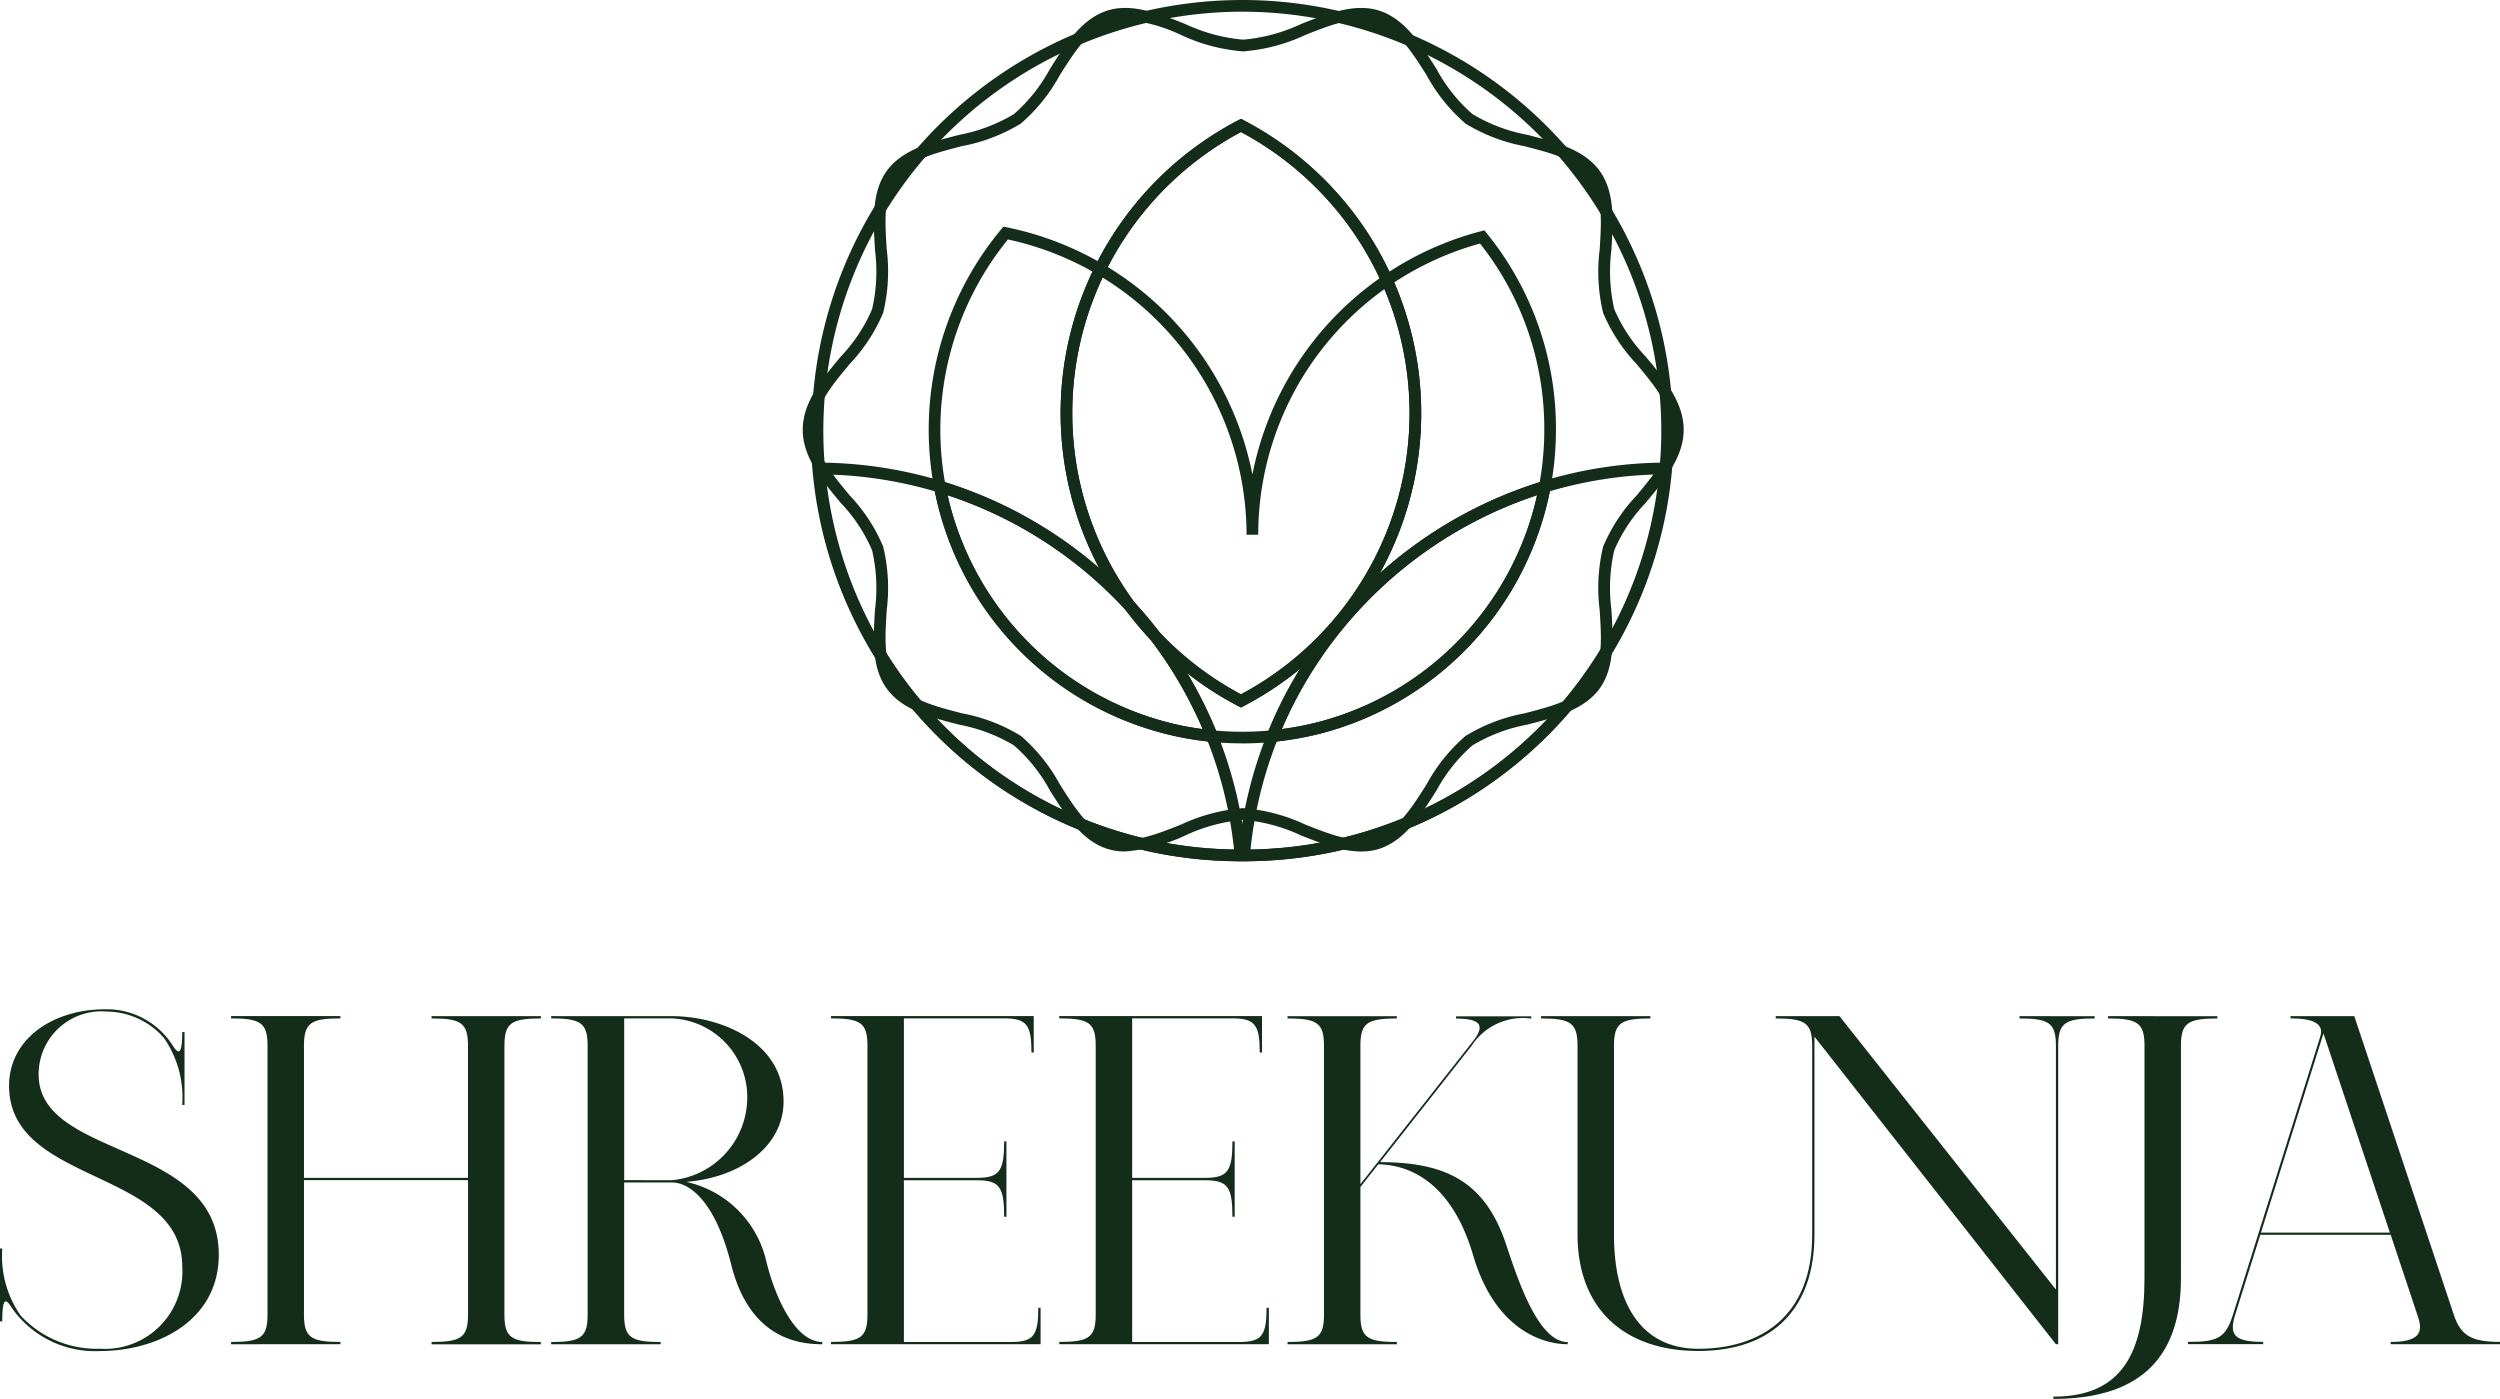
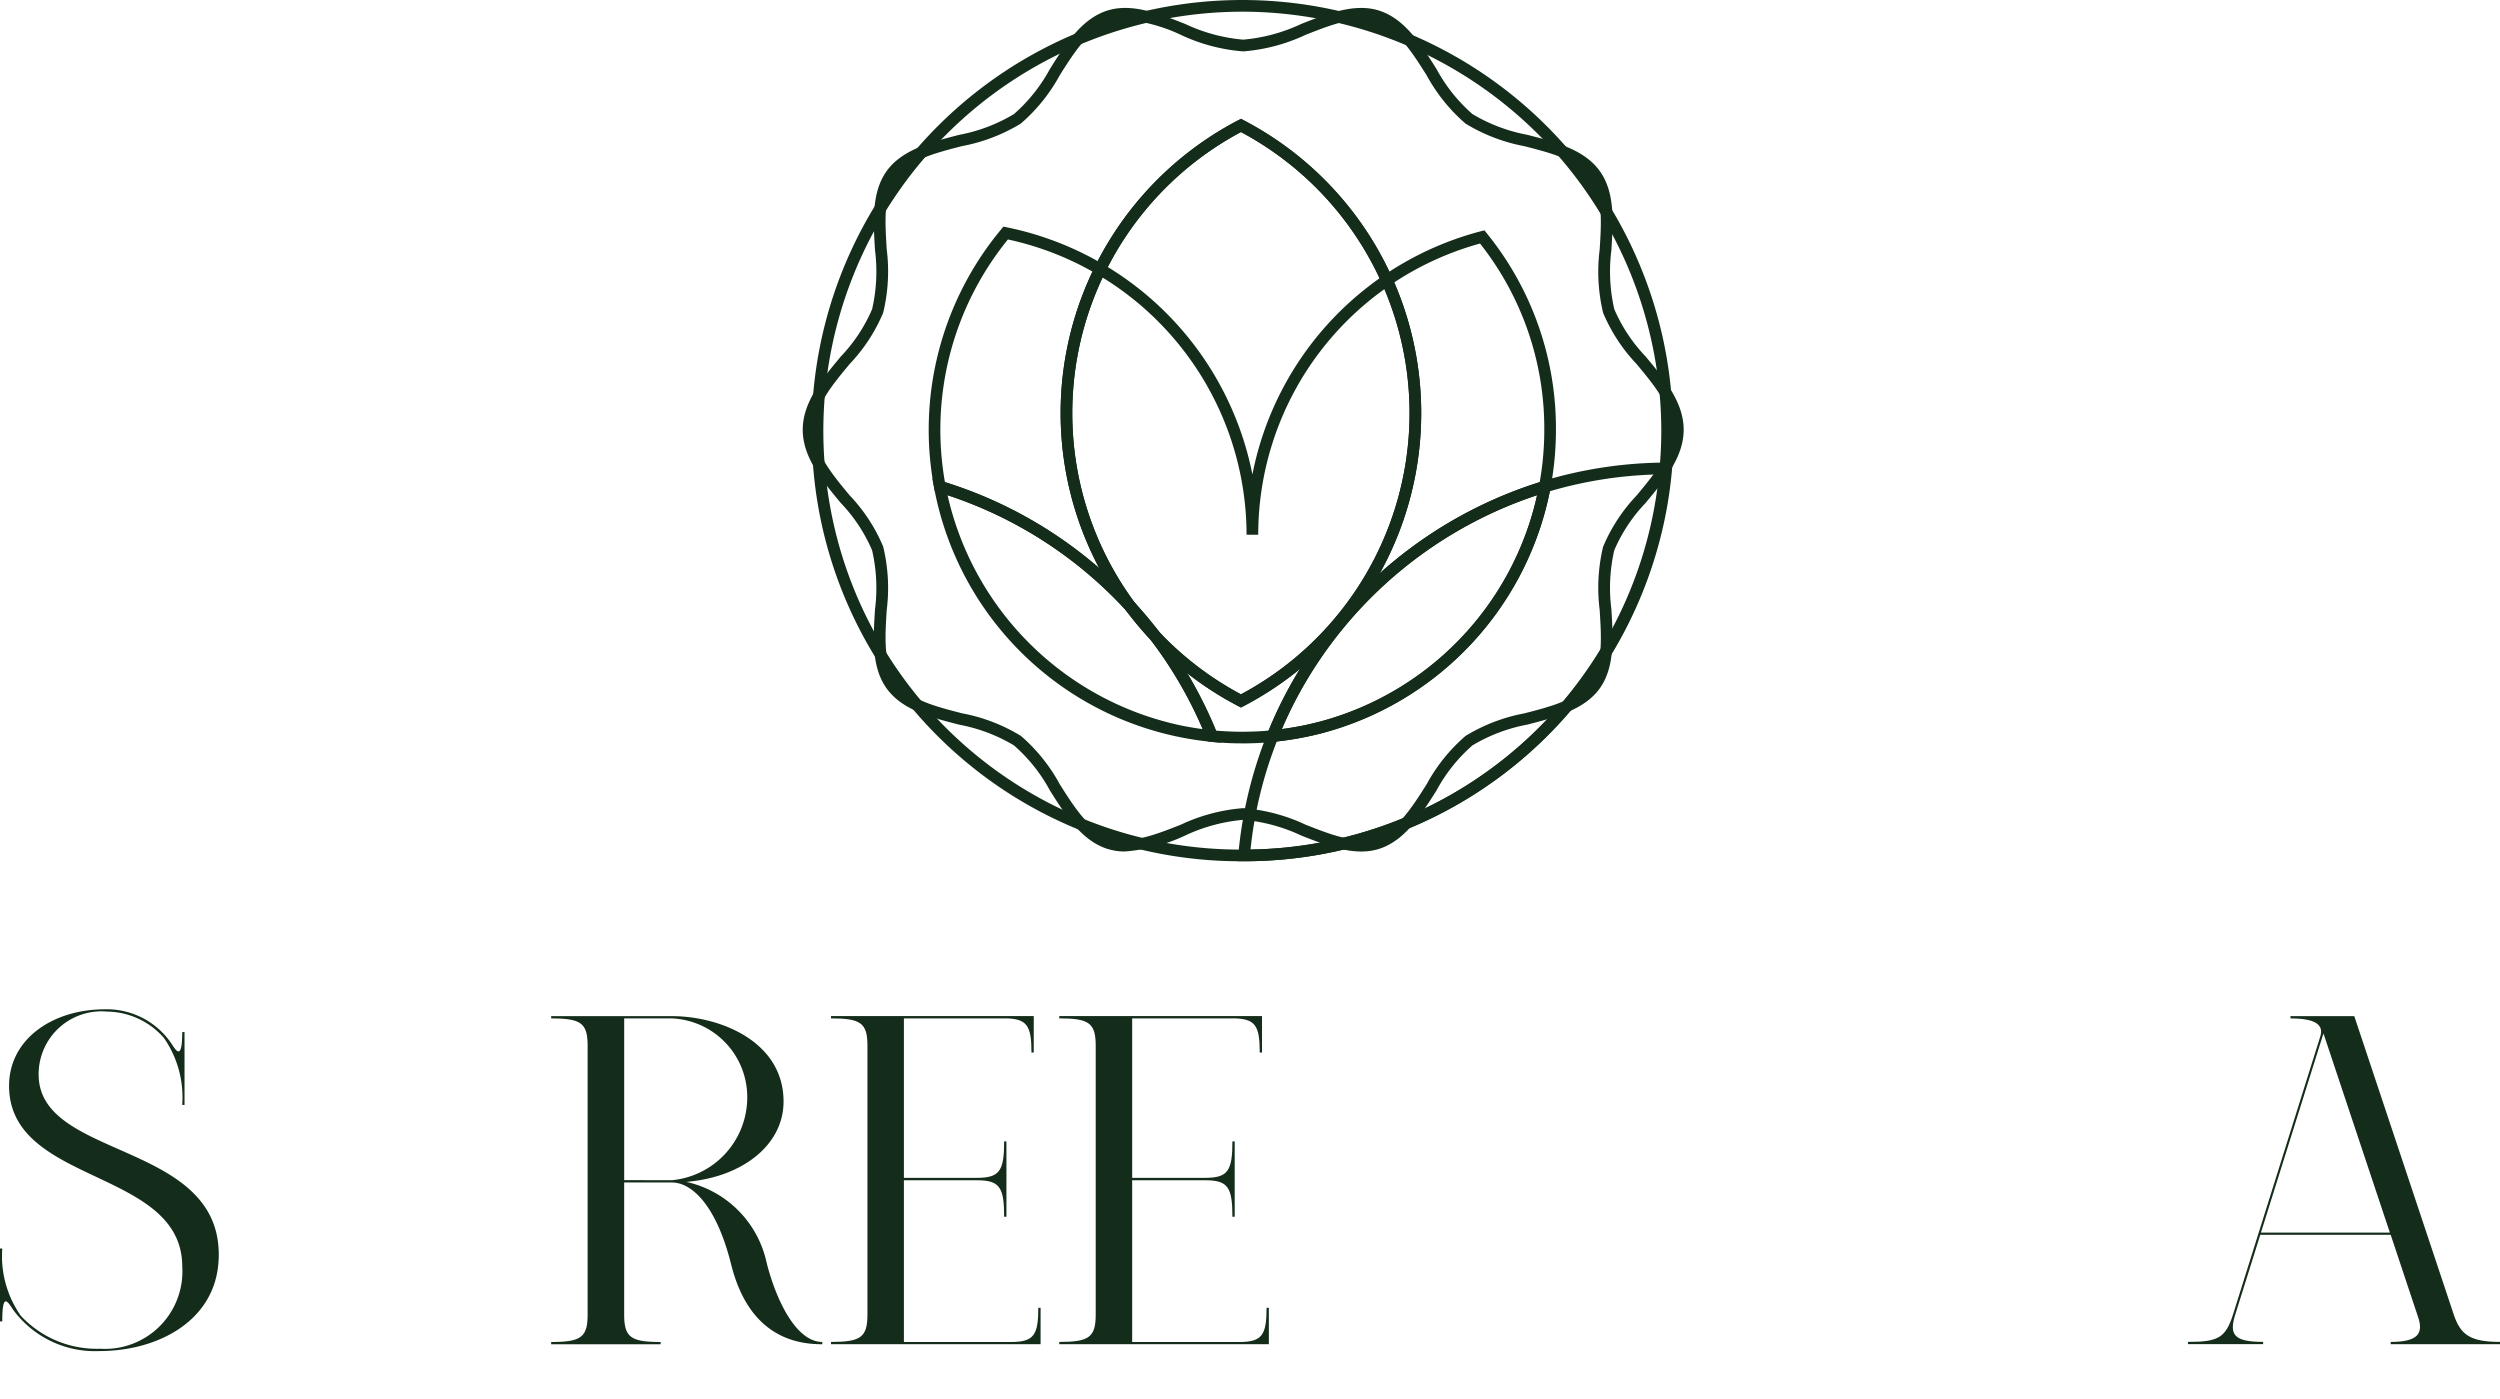
<svg xmlns="http://www.w3.org/2000/svg" id="Group_1594" data-name="Group 1594" width="141.324" height="79.079" viewBox="0 0 141.324 79.079">
  <defs>
    <clipPath id="clip-path">
      <rect id="Rectangle_1252" data-name="Rectangle 1252" width="141.324" height="79.079" fill="none" />
    </clipPath>
  </defs>
  <g id="Group_1284" data-name="Group 1284" transform="translate(0 0)" clip-path="url(#clip-path)">
    <path id="Path_3963" data-name="Path 3963" d="M12.363,92.113c-.119,3.567-3.5,5.24-6.723,5.24A5.745,5.745,0,0,1,.751,95.03v0c-.32-.479-.623-1.029-.623.645H0V91.557H.129a5.863,5.863,0,0,0,1.046,3.8,5.859,5.859,0,0,0,4.478,1.864,4.377,4.377,0,0,0,4.65-4.636c0-5.518-9.573-4.61-9.787-10.045-.11-2.792,2.447-4.507,5.409-4.507a4.41,4.41,0,0,1,3.834,2.042c.245.375.543.762.543-.755h.129v4.121H10.3A5.875,5.875,0,0,0,9.265,79.65a4.325,4.325,0,0,0-3.211-1.486A3.55,3.55,0,0,0,2.19,81.9c.247,4.645,10.393,3.622,10.174,10.215" transform="translate(0 -20.978)" fill="#142d1a" />
-     <path id="Path_3964" data-name="Path 3964" d="M33.318,80.238v15.2c0,1.288.387,1.546,2.06,1.546v.129H29.2V96.98c1.674,0,2.06-.258,2.06-1.546v-7.6H21.986v7.6c0,1.288.386,1.546,2.06,1.546v.129H17.865V96.98c1.674,0,2.06-.258,2.06-1.546v-15.2c0-1.288-.387-1.546-2.06-1.546v-.129h6.181v.129c-1.674,0-2.06.258-2.06,1.546v7.469h9.272V80.238c0-1.288-.387-1.546-2.06-1.546v-.129h6.181v.129c-1.674,0-2.06.258-2.06,1.546" transform="translate(-4.803 -21.12)" fill="#142d1a" />
    <path id="Path_3965" data-name="Path 3965" d="M57.939,96.98v.129c-1.424,0-4.121-.387-5.15-4.508-.864-3.456-2.283-4.636-3.349-4.636h-2.7v7.47c0,1.288.387,1.546,2.06,1.546v.129H42.614v-.129c1.674,0,2.06-.258,2.06-1.546v-15.2c0-1.288-.386-1.545-2.06-1.545v-.129H49.44c2.7,0,6.31,1.417,6.31,4.828,0,2.444-2.308,4.275-5.5,4.541a5.96,5.96,0,0,1,4.537,4.541c.513,2.061,1.646,4.508,3.154,4.508m-8.5-9.144a4.7,4.7,0,0,0,4.25-4.446,4.453,4.453,0,0,0-4.25-4.7h-2.7v9.143Z" transform="translate(-11.456 -21.119)" fill="#142d1a" />
    <path id="Path_3966" data-name="Path 3966" d="M76.095,95.048v2.06H64.247v-.129c1.674,0,2.06-.257,2.06-1.545v-15.2c0-1.288-.386-1.546-2.06-1.546v-.129H75.709v2.06H75.58c0-1.545-.257-1.931-1.546-1.931H68.368v9.015H72.49c1.288,0,1.545-.386,1.545-2.06h.129V89.9h-.129c0-1.674-.257-2.06-1.545-2.06H68.368v9.143h6.053c1.288,0,1.545-.386,1.545-1.932Z" transform="translate(-17.271 -21.12)" fill="#142d1a" />
    <path id="Path_3967" data-name="Path 3967" d="M93.743,95.048v2.06H81.895v-.129c1.674,0,2.06-.257,2.06-1.545v-15.2c0-1.288-.386-1.546-2.06-1.546v-.129H93.356v2.06h-.128c0-1.545-.257-1.931-1.546-1.931H86.016v9.015h4.122c1.288,0,1.545-.386,1.545-2.06h.129V89.9h-.129c0-1.674-.257-2.06-1.545-2.06H86.016v9.143h6.053c1.287,0,1.545-.386,1.545-1.932Z" transform="translate(-22.015 -21.12)" fill="#142d1a" />
-     <path id="Path_3968" data-name="Path 3968" d="M115.382,96.979v.129c-1.546,0-4.151-.946-5.345-5.022-1.042-3.554-3.061-5.1-5.363-5.149l-1.011,1.285v7.214c0,1.288.387,1.545,2.061,1.545v.129H99.542v-.129c1.674,0,2.06-.257,2.06-1.545V80.24c0-1.288-.386-1.546-2.06-1.546v-.128l6.18,0v.128c-1.674,0-2.061.264-2.059,1.552v7.815l6.456-8.2c.526-.744.393-1.16-1.048-1.16v-.128h4.25v.128a3.456,3.456,0,0,0-3.375,1.543l-5.169,6.57c3.558.015,5.889.973,7.112,4.628.674,2.014,1.818,5.545,3.493,5.545" transform="translate(-26.759 -21.12)" fill="#142d1a" />
-     <path id="Path_3969" data-name="Path 3969" d="M150.44,78.564v.129c-1.674,0-2.06.258-2.06,1.546v16.87h-.129L134.6,79.723v11.2c0,4.121-2.314,6.568-6.567,6.568s-6.826-2.447-6.826-6.568V80.238c0-1.288-.386-1.546-2.06-1.546v-.129h6.181v.129c-1.674,0-2.06.258-2.06,1.546V90.927c0,3.735,1.444,6.439,4.765,6.439,3.477,0,6.439-1.8,6.439-6.439V80.238c0-1.288-.387-1.546-2.061-1.546v-.129h3.605L148.25,94.017V80.238c0-1.288-.386-1.546-2.06-1.546v-.129Z" transform="translate(-32.03 -21.12)" fill="#142d1a" />
-     <path id="Path_3970" data-name="Path 3970" d="M168.025,78.564v.129c-1.674,0-2.06.258-2.06,1.546V93.374h0c0,4.25-2.06,6.826-7.211,6.826v-.129c3.864,0,5.151-2.447,5.15-6.7h0V80.238c0-1.288-.386-1.546-2.06-1.546v-.129Z" transform="translate(-42.677 -21.12)" fill="#142d1a" />
    <path id="Path_3971" data-name="Path 3971" d="M186.8,96.979v.129h-6.182v-.129c1.564,0,1.838-.5,1.565-1.356l-1.565-4.7h-7.372l-1.414,4.508c-.353,1.125-.1,1.545,1.575,1.545v.129h-4.25v-.129c1.674,0,2.125-.205,2.546-1.544l4.932-15.714c.209-.649-.235-1.028-1.682-1.028v-.129h3.606l5.623,16.87c.386,1.157.945,1.545,2.619,1.545M180.572,90.8l-3.755-11.262L173.283,90.8Z" transform="translate(-45.473 -21.12)" fill="#142d1a" />
    <path id="Path_3972" data-name="Path 3972" d="M86.992,48.687A24.224,24.224,0,0,1,62.851,26.56c-.066-.728-.1-1.474-.1-2.216a24.343,24.343,0,0,1,48.687,0c0,.743-.034,1.489-.1,2.217A24.223,24.223,0,0,1,87.2,48.687Zm.1-48.026A23.711,23.711,0,0,0,63.412,24.344c0,.722.032,1.448.1,2.157A23.566,23.566,0,0,0,86.993,48.027h.2A23.565,23.565,0,0,0,110.681,26.5c.065-.708.1-1.434.1-2.157A23.711,23.711,0,0,0,87.095.661" transform="translate(-16.869 0)" fill="#142d1a" />
    <path id="Path_3973" data-name="Path 3973" d="M95.693,58.3l.032-.36A24.126,24.126,0,0,1,97.362,51.1l.075-.186.2-.02a17.025,17.025,0,0,0,15.091-13.83l.037-.2.191-.058a24.254,24.254,0,0,1,6.961-1.042h.363l-.033.36A24.275,24.275,0,0,1,96.055,58.3ZM97.9,51.531a23.438,23.438,0,0,0-1.484,6.107,23.614,23.614,0,0,0,23.137-21.206,23.581,23.581,0,0,0-6.216.953,17.789,17.789,0,0,1-12.893,13.68,18.05,18.05,0,0,1-2.544.467" transform="translate(-25.725 -9.615)" fill="#142d1a" />
-     <path id="Path_3974" data-name="Path 3974" d="M87.358,58.3H87A24.275,24.275,0,0,1,62.8,36.127l-.033-.361h.363A24.265,24.265,0,0,1,70.1,36.809l.192.058.037.2A17.18,17.18,0,0,0,83.716,50.642a16.98,16.98,0,0,0,1.7.253l.2.019.075.186a24.12,24.12,0,0,1,1.637,6.842ZM63.5,36.431A23.615,23.615,0,0,0,86.634,57.638a23.44,23.44,0,0,0-1.484-6.107c-.506-.055-1.019-.135-1.563-.242a17.849,17.849,0,0,1-13.869-13.9,23.576,23.576,0,0,0-6.221-.953" transform="translate(-16.875 -9.615)" fill="#142d1a" />
    <path id="Path_3975" data-name="Path 3975" d="M88.392,51.929l-.537-.052A17.689,17.689,0,0,1,72.182,37.512l-.1-.533.519.156A24.449,24.449,0,0,1,87.469,49.8c.268.546.512,1.095.724,1.628Zm-15.45-14A17.188,17.188,0,0,0,86.22,50.968c.4.079.776.142,1.149.19-.151-.353-.316-.711-.491-1.068A23.8,23.8,0,0,0,72.942,37.934" transform="translate(-19.378 -9.941)" fill="#142d1a" />
    <path id="Path_3976" data-name="Path 3976" d="M97.7,51.929l.2-.5a23.968,23.968,0,0,1,1.247-2.641A24.567,24.567,0,0,1,113.5,37.135l.519-.156-.1.532A17.788,17.788,0,0,1,100.985,51.39a18.073,18.073,0,0,1-2.745.488Zm15.456-14A23.92,23.92,0,0,0,99.726,49.1c-.371.679-.706,1.367-1,2.055a17.46,17.46,0,0,0,2.093-.407,17.129,17.129,0,0,0,12.338-12.817" transform="translate(-26.265 -9.941)" fill="#142d1a" />
    <path id="Path_3977" data-name="Path 3977" d="M89.527,46.733c-.591,0-1.18-.029-1.75-.086l-.2-.02L87.5,46.44c-.205-.518-.442-1.05-.7-1.582A23.789,23.789,0,0,0,72.336,32.536l-.192-.058-.037-.2A17.71,17.71,0,0,1,75.9,17.672l.126-.151.192.039A17.775,17.775,0,0,1,90.1,31.533a17.73,17.73,0,0,1,12.909-13.749l.206-.053.134.166A17.508,17.508,0,0,1,107.259,29a17.734,17.734,0,0,1-.306,3.281l-.037.2-.192.058a23.9,23.9,0,0,0-13.96,11.336,23.441,23.441,0,0,0-1.213,2.568l-.074.186-.2.02c-.57.057-1.159.086-1.75.086m-1.486-.724a17.4,17.4,0,0,0,2.973,0,24.093,24.093,0,0,1,1.172-2.453,24.565,24.565,0,0,1,14.155-11.592A17.041,17.041,0,0,0,106.6,29a16.851,16.851,0,0,0-3.632-10.523A17.07,17.07,0,0,0,90.43,34.938h-.66A17.109,17.109,0,0,0,76.28,18.246a17.058,17.058,0,0,0-3.561,13.718,24.453,24.453,0,0,1,14.674,12.6c.236.483.454.967.648,1.44" transform="translate(-19.302 -4.71)" fill="#142d1a" />
    <path id="Path_3978" data-name="Path 3978" d="M92.194,42.465l-.153-.08a18.673,18.673,0,0,1,0-33.117l.153-.08.153.08a18.677,18.677,0,0,1,0,33.117Zm0-32.531a18.013,18.013,0,0,0,0,31.786,18.017,18.017,0,0,0,0-31.786" transform="translate(-22.043 -2.47)" fill="#142d1a" />
    <path id="Path_3979" data-name="Path 3979" d="M92.194,42.465l-.153-.08a18.673,18.673,0,0,1,0-33.117l.153-.08.153.08a18.677,18.677,0,0,1,0,33.117Zm0-32.531a18.013,18.013,0,0,0,0,31.786,18.017,18.017,0,0,0,0-31.786" transform="translate(-22.043 -2.47)" fill="#142d1a" />
    <path id="Path_3980" data-name="Path 3980" d="M80.291,48.3a3.292,3.292,0,0,1-1.025-.154c-1.446-.47-2.353-1.905-3.23-3.295A9.156,9.156,0,0,0,74,42.3a9.406,9.406,0,0,0-3.091-1.169c-1.579-.405-3.212-.824-4.093-2.034s-.768-2.87-.668-4.488a9.536,9.536,0,0,0-.164-3.334A9.009,9.009,0,0,0,64.215,28.6c-1.059-1.272-2.153-2.588-2.153-4.141s1.095-2.868,2.153-4.141a9.009,9.009,0,0,0,1.769-2.675,9.535,9.535,0,0,0,.164-3.334c-.1-1.618-.2-3.292.668-4.488s2.514-1.629,4.094-2.034A9.413,9.413,0,0,0,74,6.615a9.155,9.155,0,0,0,2.035-2.552c.877-1.389,1.783-2.825,3.23-3.295,1.378-.447,2.922.162,4.414.75a9.669,9.669,0,0,0,3.282.888,9.665,9.665,0,0,0,3.282-.888C91.737.93,93.28.322,94.658.768c1.446.47,2.353,1.906,3.23,3.295a9.155,9.155,0,0,0,2.035,2.552,9.411,9.411,0,0,0,3.091,1.169c1.579.405,3.212.824,4.093,2.034s.768,2.87.668,4.488a9.552,9.552,0,0,0,.163,3.334,9.021,9.021,0,0,0,1.77,2.675c1.059,1.272,2.153,2.588,2.153,4.141s-1.095,2.869-2.153,4.141a9.009,9.009,0,0,0-1.77,2.675,9.519,9.519,0,0,0-.163,3.334c.1,1.618.2,3.292-.668,4.488s-2.515,1.629-4.094,2.035A9.39,9.39,0,0,0,99.923,42.3a9.184,9.184,0,0,0-2.036,2.553c-.877,1.389-1.783,2.824-3.229,3.294-1.38.447-2.922-.161-4.415-.749a9.651,9.651,0,0,0-3.282-.888,9.654,9.654,0,0,0-3.282.888,9.793,9.793,0,0,1-3.389.9M80.3,1.272a2.674,2.674,0,0,0-.831.124c-1.219.4-2.061,1.729-2.875,3.019a9.775,9.775,0,0,1-2.2,2.733,9.859,9.859,0,0,1-3.315,1.274c-1.534.393-2.983.765-3.725,1.783s-.64,2.488-.543,4.059a9.977,9.977,0,0,1-.2,3.578,9.563,9.563,0,0,1-1.89,2.894c-.983,1.182-2,2.4-2,3.719s1.017,2.536,2,3.719a9.563,9.563,0,0,1,1.89,2.894,9.977,9.977,0,0,1,.2,3.578c-.1,1.571-.188,3.055.543,4.059.741,1.019,2.19,1.391,3.725,1.785a9.839,9.839,0,0,1,3.314,1.274A9.757,9.757,0,0,1,76.594,44.5c.814,1.289,1.656,2.623,2.875,3.019,1.155.374,2.521-.165,3.969-.736a10.1,10.1,0,0,1,3.524-.934,10.1,10.1,0,0,1,3.524.934c1.448.571,2.814,1.11,3.969.736,1.22-.4,2.061-1.73,2.876-3.019a9.74,9.74,0,0,1,2.2-2.733,9.844,9.844,0,0,1,3.315-1.274c1.534-.394,2.983-.766,3.724-1.784s.64-2.488.543-4.059a9.96,9.96,0,0,1,.194-3.578,9.579,9.579,0,0,1,1.89-2.893c.983-1.182,2-2.4,2-3.719s-1.017-2.536-2-3.719a9.59,9.59,0,0,1-1.89-2.894,9.994,9.994,0,0,1-.194-3.578c.1-1.571.188-3.055-.543-4.059-.741-1.019-2.191-1.391-3.725-1.784a9.86,9.86,0,0,1-3.315-1.274,9.763,9.763,0,0,1-2.2-2.733c-.815-1.29-1.656-2.623-2.876-3.019-1.155-.374-2.52.165-3.969.736a10.1,10.1,0,0,1-3.524.934,10.1,10.1,0,0,1-3.524-.934,9.26,9.26,0,0,0-3.138-.86" transform="translate(-16.684 -0.165)" fill="#142d1a" />
  </g>
</svg>